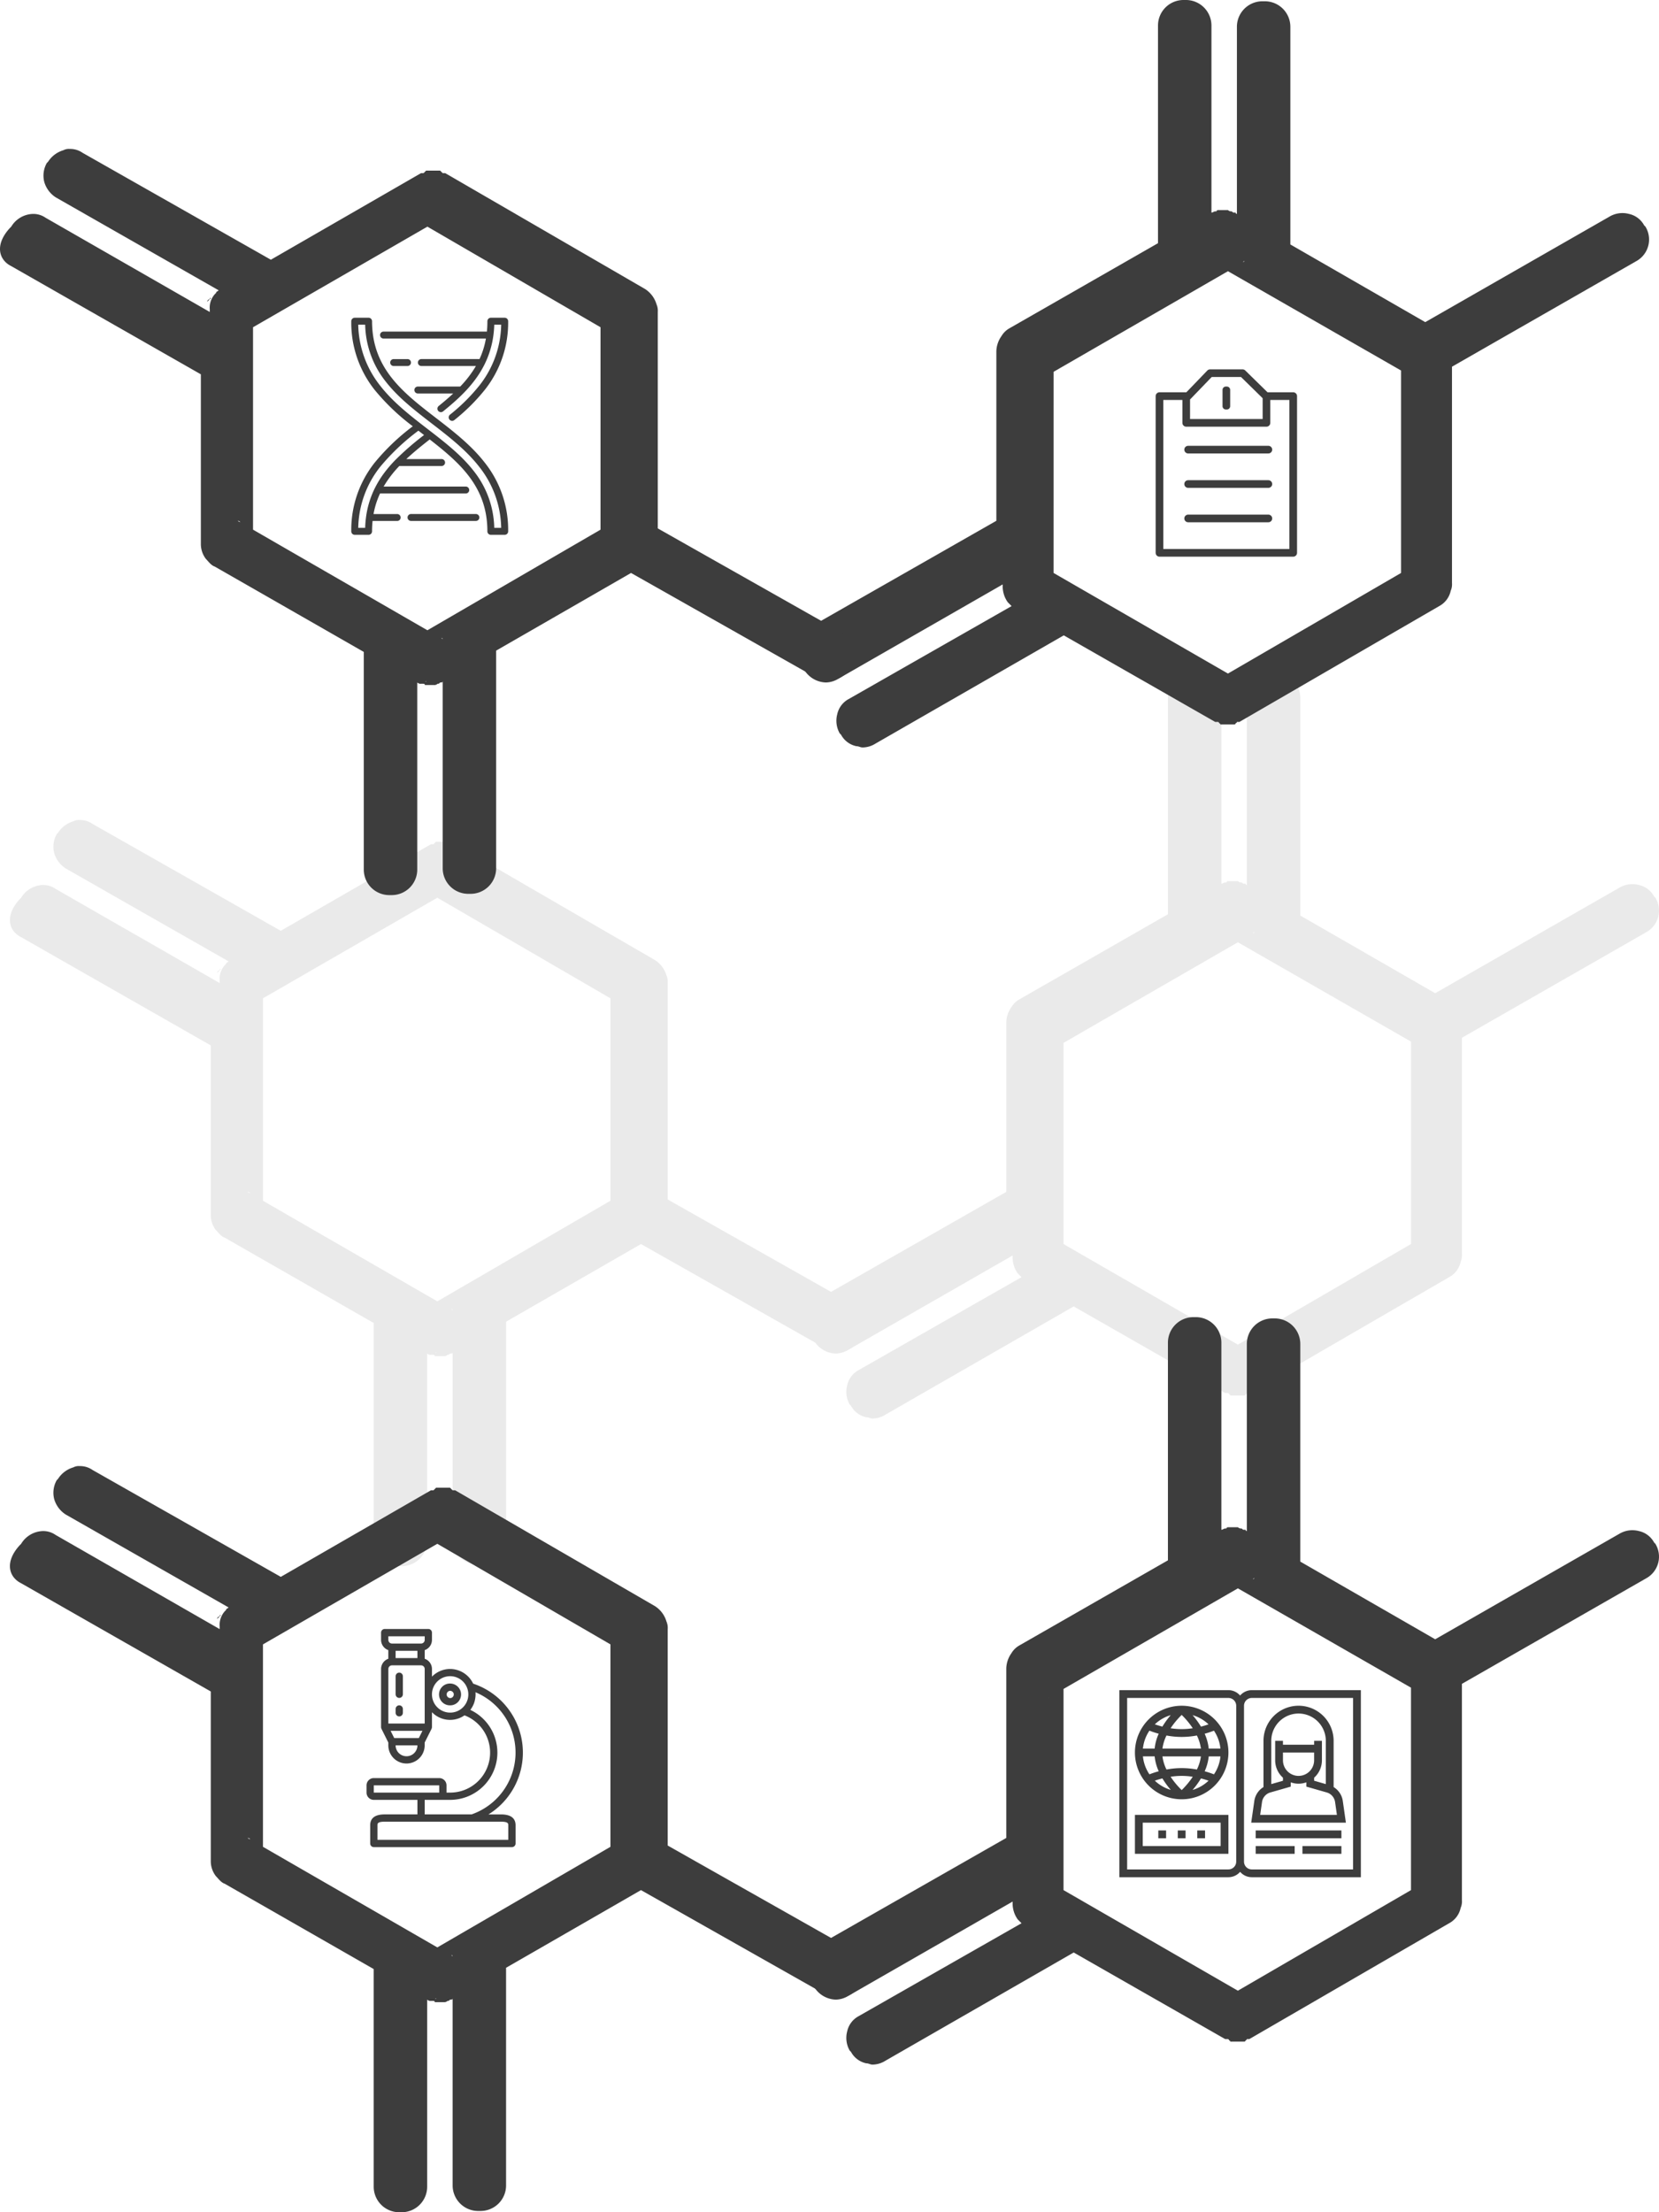
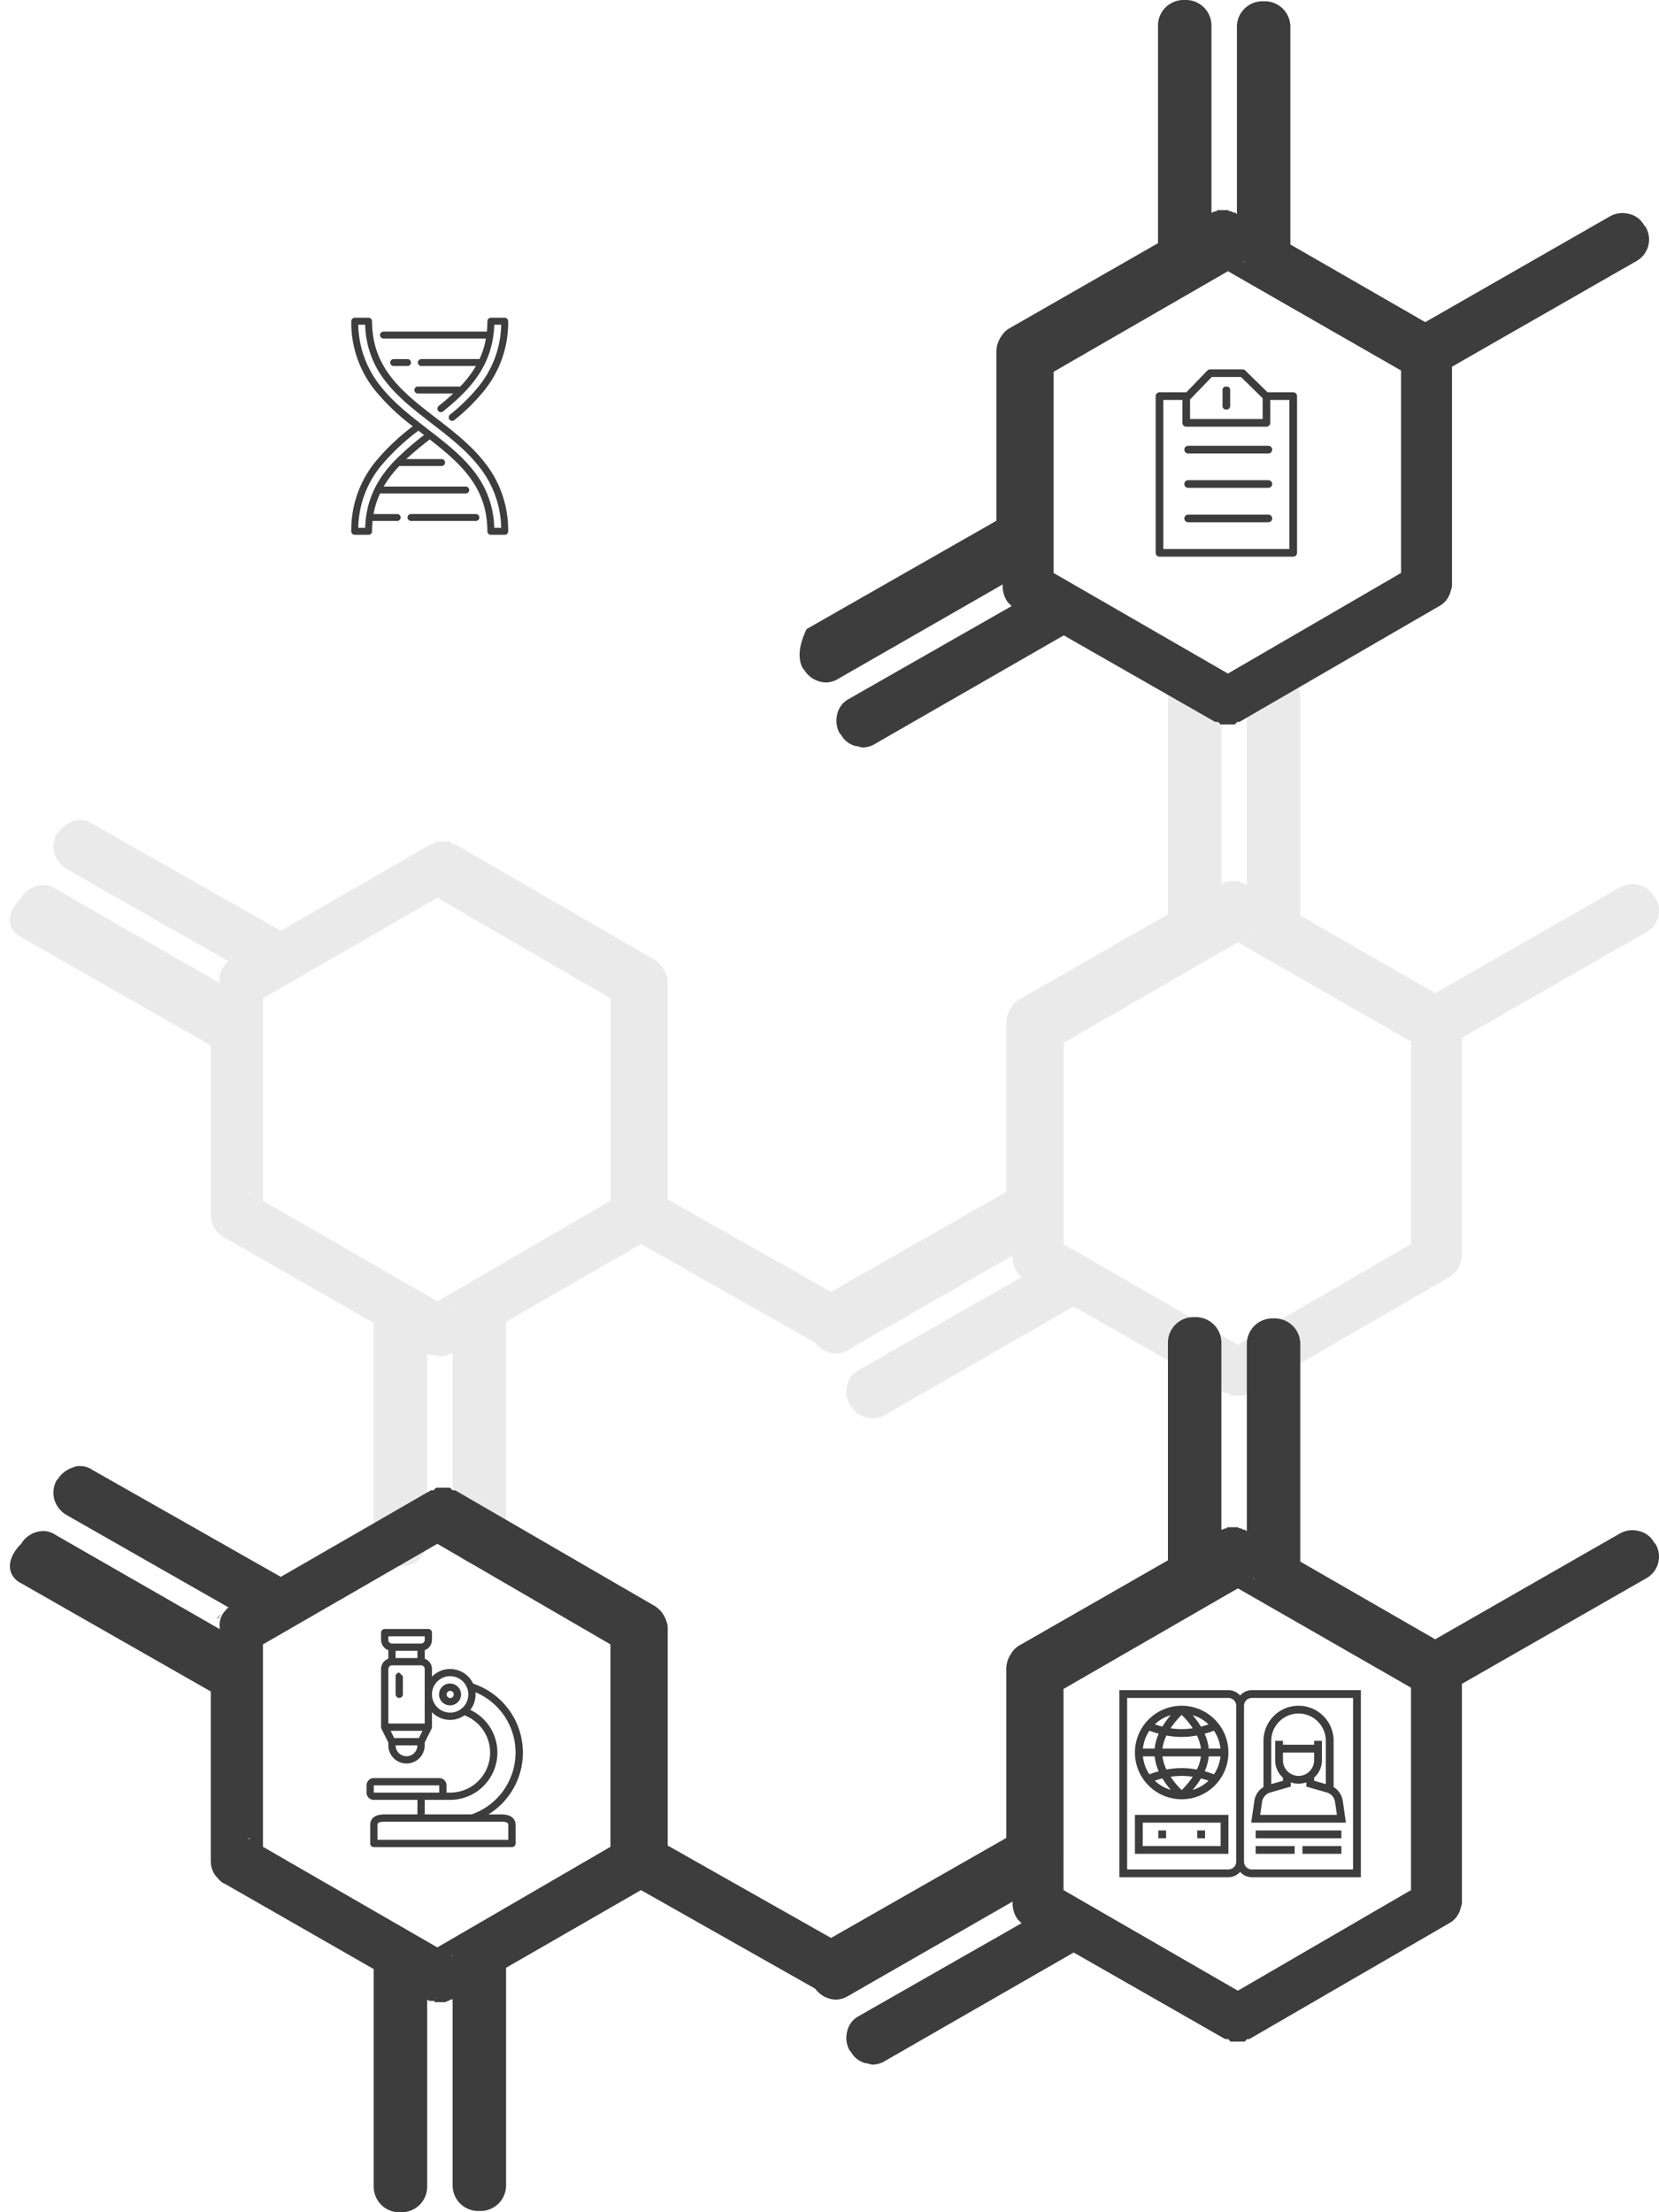
<svg xmlns="http://www.w3.org/2000/svg" viewBox="0 0 434.14 578.686">
  <defs>
    <style>
      .how-m-1, .how-m-5 {
        fill: none;
      }

      .how-m-2 {
        fill: #eaeaea;
      }

      .how-m-3 {
        fill: #3d3d3d;
      }

      .how-m-4 {
        clip-path: url(#clip-path);
      }

      .how-m-5 {
        stroke: #3d3d3d;
        stroke-linecap: round;
        stroke-linejoin: round;
        stroke-width: 2px;
      }
    </style>
    <clipPath id="clip-path">
      <path id="Path_342" data-name="Path 342" class="how-m-1" d="M0-50H38V0H0Z" />
    </clipPath>
  </defs>
  <g id="Group_167" data-name="Group 167" transform="translate(29.92 -1336.884)">
    <g id="Group_166" data-name="Group 166">
      <path id="Path_334" data-name="Path 334" class="how-m-2" d="M220.625,164.534,171,136.223v-44.3a6.4,6.4,0,0,0-1.332-4h0c-.666-.666-1.332-1.665-2.331-2L128.366,63.615V6.661A6.681,6.681,0,0,0,121.7,0h-.666a6.681,6.681,0,0,0-6.661,6.661v48.96h0a1.224,1.224,0,0,0-1-.333h-.333c-.333,0-.666,0-.666-.333h-2.332a1.223,1.223,0,0,0-1,.333h0c-.333,0-.333,0-.666.333h-.333a.326.326,0,0,0-.333.333h0V6.994A6.681,6.681,0,0,0,101.054.333h-.666a6.681,6.681,0,0,0-6.661,6.661V63.948l-35.3,20.317-.333.333-.333.333-2.664,1.332,2.664-1.332.333-.333.333-.333L10.128,56.954a6.655,6.655,0,0,0-5-.666,7.163,7.163,0,0,0-4,3L.8,59.619a6.93,6.93,0,0,0,2.331,8.993L51.428,95.923l.333.333v54.289h0V96.256l-.333-.333v56.621h0a4.224,4.224,0,0,0,.333,2,7.163,7.163,0,0,0,3,4l52.291,30.309h.666a1713.648,1713.648,0,0,0,.666.666h3.664a10284.833,10284.833,0,0,1,.666-.666h.666l39.3-22.648,49.293,27.977a5.626,5.626,0,0,0,3.331,1,3,3,0,0,0,1.665-.333,7.163,7.163,0,0,0,4-3l.333-.333a6.656,6.656,0,0,0,.666-5,7.163,7.163,0,0,0-3-4l-42.632-24.314c.333-.333.666-.333.666-.666h0l.333-.333a5.309,5.309,0,0,0,1.332-4v-.666l42.965,24.647a5.626,5.626,0,0,0,3.331,1,6.869,6.869,0,0,0,5.662-3.331l.333-.333C224.955,170.2,223.955,166.2,220.625,164.534ZM112.379,55.955h-.333C112.046,55.622,112.046,55.955,112.379,55.955Zm-1,0h.333c0-.333-.333,0-.333,0ZM107.716,66.28v-.666h0v1.332l.333.333h0v0h0a.326.326,0,0,1-.333-.333Zm-5.329,7.327,1.332-.666,2.331-1.332-2.331,1.332-1.332.666L66.749,94.257Zm8.993,102.251-.333-.333-44.3-25.646,44.3,25.646.333.333.333.333Zm41.966-24.314h0l4-2.331Zm4-3-45.63,26.312-45.3-26.312V95.59l45.3-26.312,45.63,26.312Zm3.331-50.959-2.331-1.332,2.331,1.332a1.163,1.163,0,0,1,.666.333A1.032,1.032,0,0,1,160.673,97.588Zm7.993,58.286-.333.333c.333,0,.333,0,.333-.333l.666-.666A.716.716,0,0,1,168.667,155.874Z" transform="translate(196.24 1746.57) rotate(180)" />
      <path id="Path_333" data-name="Path 333" class="how-m-2" d="M221.439,20.65l-.333-.333a6.869,6.869,0,0,0-5.662-3.331,6.427,6.427,0,0,0-3.331,1L169.148,42.632v-.666a7.142,7.142,0,0,0-1.332-4l-.333-.333h0l-.666-.666,42.632-24.314a5.944,5.944,0,0,0,3-4,6.656,6.656,0,0,0-.666-5l-.333-.333a5.944,5.944,0,0,0-4-3c-.666,0-1-.333-1.665-.333a6.427,6.427,0,0,0-3.331,1L153.161,29.31,113.526,6.661h-.666a.326.326,0,0,1-.333-.333A.326.326,0,0,1,112.194,6H108.53a.326.326,0,0,0-.333.333.326.326,0,0,0-.333.333H107.2L54.907,36.97a5.944,5.944,0,0,0-3,4,4.225,4.225,0,0,0-.333,2h0V99.586l.333-.333V44.964h0V99.253l-.333.333L3.282,127.231A6.458,6.458,0,0,0,.95,136.223l.333.333a5.944,5.944,0,0,0,4,3,6.655,6.655,0,0,0,5-.666L58.57,111.244l-.333-.333-.333-.333-2.665-1.332,2.665,1.332.333.333.333.333,35.3,20.317v56.954a6.681,6.681,0,0,0,6.661,6.661h.666a6.681,6.681,0,0,0,6.661-6.661v-48.96h0a.326.326,0,0,1,.333.333h.333c.333,0,.333,0,.666.333h0a1.224,1.224,0,0,1,1,.333h2.331c.333,0,.666,0,.666-.333h.333c.333,0,.666-.333,1-.333h0v48.961a6.681,6.681,0,0,0,6.661,6.661h.666a6.681,6.681,0,0,0,6.661-6.661V131.894l38.968-22.315a5.655,5.655,0,0,0,2-2h0a7.142,7.142,0,0,0,1.332-4v-44.3l49.626-28.31C222.1,27.644,223.1,23.648,221.439,20.65ZM110.2,138.555h.333C110.528,138.222,110.528,138.555,110.2,138.555Zm-.333-.333h0Zm-4-10.991.333-.333h0v0h0a.326.326,0,0,1-.333.333v1.332h0v-1.332ZM65.232,99.919l35.638,20.317,1.332.666,2.331,1.332L102.2,120.9l-1.332-.666Zm44.964-81.6-.333.333-.333.333-44.3,25.646,44.3-25.646.333-.333Zm45.63,26.645-4-2.331h0Zm0,53.29L110.2,124.566,64.9,98.587V45.63l45.3-26.312,45.63,26.312Zm4-2.331a1.163,1.163,0,0,0-.666.333l-2.331,1.332,2.331-1.332C159.489,96.256,159.489,95.923,159.822,95.923Zm7.66-56.954a.716.716,0,0,0-.666-.666l-.333-.333.333.333A.716.716,0,0,1,167.482,38.969Z" transform="translate(404.22 1707.935) rotate(180)" />
      <path id="Path_318" data-name="Path 318" class="how-m-3" d="M221.439,20.65l-.333-.333a6.869,6.869,0,0,0-5.662-3.331,6.427,6.427,0,0,0-3.331,1L169.148,42.632v-.666a7.142,7.142,0,0,0-1.332-4l-.333-.333h0l-.666-.666,42.632-24.314a5.944,5.944,0,0,0,3-4,6.656,6.656,0,0,0-.666-5l-.333-.333a5.944,5.944,0,0,0-4-3c-.666,0-1-.333-1.665-.333a6.427,6.427,0,0,0-3.331,1L153.161,29.31,113.526,6.661h-.666a.326.326,0,0,1-.333-.333A.326.326,0,0,1,112.194,6H108.53a.326.326,0,0,0-.333.333.326.326,0,0,0-.333.333H107.2L54.907,36.97a5.944,5.944,0,0,0-3,4,4.225,4.225,0,0,0-.333,2h0V99.586l.333-.333V44.964h0V99.253l-.333.333L3.282,127.231A6.458,6.458,0,0,0,.95,136.223l.333.333a5.944,5.944,0,0,0,4,3,6.655,6.655,0,0,0,5-.666L58.57,111.244l-.333-.333-.333-.333-2.665-1.332,2.665,1.332.333.333.333.333,35.3,20.317v56.954a6.681,6.681,0,0,0,6.661,6.661h.666a6.681,6.681,0,0,0,6.661-6.661v-48.96h0a.326.326,0,0,1,.333.333h.333c.333,0,.333,0,.666.333h0a1.224,1.224,0,0,1,1,.333h2.331c.333,0,.666,0,.666-.333h.333c.333,0,.666-.333,1-.333h0v48.961a6.681,6.681,0,0,0,6.661,6.661h.666a6.681,6.681,0,0,0,6.661-6.661V131.894l38.968-22.315a5.655,5.655,0,0,0,2-2h0a7.142,7.142,0,0,0,1.332-4v-44.3l49.626-28.31C222.1,27.644,223.1,23.648,221.439,20.65ZM110.2,138.555h.333C110.528,138.222,110.528,138.555,110.2,138.555Zm-.333-.333h0Zm-4-10.991.333-.333h0v0h0a.326.326,0,0,1-.333.333v1.332h0v-1.332ZM65.232,99.919l35.638,20.317,1.332.666,2.331,1.332L102.2,120.9l-1.332-.666Zm44.964-81.6-.333.333-.333.333-44.3,25.646,44.3-25.646.333-.333Zm45.63,26.645-4-2.331h0Zm0,53.29L110.2,124.566,64.9,98.587V45.63l45.3-26.312,45.63,26.312Zm4-2.331a1.163,1.163,0,0,0-.666.333l-2.331,1.332,2.331-1.332C159.489,96.256,159.489,95.923,159.822,95.923Zm7.66-56.954a.716.716,0,0,0-.666-.666l-.333-.333.333.333A.716.716,0,0,1,167.482,38.969Z" transform="translate(401.621 1532.393) rotate(180)" />
-       <path id="Path_322" data-name="Path 322" class="how-m-3" d="M220.625,164.534,171,136.223v-44.3a6.4,6.4,0,0,0-1.332-4h0c-.666-.666-1.332-1.665-2.331-2L128.366,63.615V6.661A6.681,6.681,0,0,0,121.7,0h-.666a6.681,6.681,0,0,0-6.661,6.661v48.96h0a1.224,1.224,0,0,0-1-.333h-.333c-.333,0-.666,0-.666-.333h-2.332a1.223,1.223,0,0,0-1,.333h0c-.333,0-.333,0-.666.333h-.333a.326.326,0,0,0-.333.333h0V6.994A6.681,6.681,0,0,0,101.054.333h-.666a6.681,6.681,0,0,0-6.661,6.661V63.948l-35.3,20.317-.333.333-.333.333-2.664,1.332,2.664-1.332.333-.333.333-.333L10.128,56.954a6.655,6.655,0,0,0-5-.666,7.163,7.163,0,0,0-4,3L.8,59.619a6.93,6.93,0,0,0,2.331,8.993L51.428,95.923l.333.333v54.289h0V96.256l-.333-.333v56.621h0a4.224,4.224,0,0,0,.333,2,7.163,7.163,0,0,0,3,4l52.291,30.309h.666a1713.648,1713.648,0,0,0,.666.666h3.664a10284.833,10284.833,0,0,1,.666-.666h.666l39.3-22.648,49.293,27.977a5.626,5.626,0,0,0,3.331,1,3,3,0,0,0,1.665-.333,7.163,7.163,0,0,0,4-3l.333-.333a6.656,6.656,0,0,0,.666-5,7.163,7.163,0,0,0-3-4l-42.632-24.314c.333-.333.666-.333.666-.666h0l.333-.333a5.309,5.309,0,0,0,1.332-4v-.666l42.965,24.647a5.626,5.626,0,0,0,3.331,1,6.869,6.869,0,0,0,5.662-3.331l.333-.333C224.955,170.2,223.955,166.2,220.625,164.534ZM112.379,55.955h-.333C112.046,55.622,112.046,55.955,112.379,55.955Zm-1,0h.333c0-.333-.333,0-.333,0ZM107.716,66.28v-.666h0v1.332l.333.333h0v0h0a.326.326,0,0,1-.333-.333Zm-5.329,7.327,1.332-.666,2.331-1.332-2.331,1.332-1.332.666L66.749,94.257Zm8.993,102.251-.333-.333-44.3-25.646,44.3,25.646.333.333.333.333Zm41.966-24.314h0l4-2.331Zm4-3-45.63,26.312-45.3-26.312V95.59l45.3-26.312,45.63,26.312Zm3.331-50.959-2.331-1.332,2.331,1.332a1.163,1.163,0,0,1,.666.333A1.032,1.032,0,0,1,160.673,97.588Zm7.993,58.286-.333.333c.333,0,.333,0,.333-.333l.666-.666A.716.716,0,0,1,168.667,155.874Z" transform="translate(193.642 1571.028) rotate(180)" />
      <path id="Path_324" data-name="Path 324" class="how-m-3" d="M220.625,164.534,171,136.223v-44.3a6.4,6.4,0,0,0-1.332-4h0c-.666-.666-1.332-1.665-2.331-2L128.366,63.615V6.661A6.681,6.681,0,0,0,121.7,0h-.666a6.681,6.681,0,0,0-6.661,6.661v48.96h0a1.224,1.224,0,0,0-1-.333h-.333c-.333,0-.666,0-.666-.333h-2.332a1.223,1.223,0,0,0-1,.333h0c-.333,0-.333,0-.666.333h-.333a.326.326,0,0,0-.333.333h0V6.994A6.681,6.681,0,0,0,101.054.333h-.666a6.681,6.681,0,0,0-6.661,6.661V63.948l-35.3,20.317-.333.333-.333.333-2.664,1.332,2.664-1.332.333-.333.333-.333L10.128,56.954a6.655,6.655,0,0,0-5-.666,7.163,7.163,0,0,0-4,3L.8,59.619a6.93,6.93,0,0,0,2.331,8.993L51.428,95.923l.333.333v54.289h0V96.256l-.333-.333v56.621h0a4.224,4.224,0,0,0,.333,2,7.163,7.163,0,0,0,3,4l52.291,30.309h.666a1713.648,1713.648,0,0,0,.666.666h3.664a10284.833,10284.833,0,0,1,.666-.666h.666l39.3-22.648,49.293,27.977a5.626,5.626,0,0,0,3.331,1,3,3,0,0,0,1.665-.333,7.163,7.163,0,0,0,4-3l.333-.333a6.656,6.656,0,0,0,.666-5,7.163,7.163,0,0,0-3-4l-42.632-24.314c.333-.333.666-.333.666-.666h0l.333-.333a5.309,5.309,0,0,0,1.332-4v-.666l42.965,24.647a5.626,5.626,0,0,0,3.331,1,6.869,6.869,0,0,0,5.662-3.331l.333-.333C224.955,170.2,223.955,166.2,220.625,164.534ZM112.379,55.955h-.333C112.046,55.622,112.046,55.955,112.379,55.955Zm-1,0h.333c0-.333-.333,0-.333,0ZM107.716,66.28v-.666h0v1.332l.333.333h0v0h0a.326.326,0,0,1-.333-.333Zm-5.329,7.327,1.332-.666,2.331-1.332-2.331,1.332-1.332.666L66.749,94.257Zm8.993,102.251-.333-.333-44.3-25.646,44.3,25.646.333.333.333.333Zm41.966-24.314h0l4-2.331Zm4-3-45.63,26.312-45.3-26.312V95.59l45.3-26.312,45.63,26.312Zm3.331-50.959-2.331-1.332,2.331,1.332a1.163,1.163,0,0,1,.666.333A1.032,1.032,0,0,1,160.673,97.588Zm7.993,58.286-.333.333c.333,0,.333,0,.333-.333l.666-.666A.716.716,0,0,1,168.667,155.874Z" transform="translate(196.24 1915.57) rotate(180)" />
      <path id="Path_327" data-name="Path 327" class="how-m-3" d="M221.439,20.65l-.333-.333a6.869,6.869,0,0,0-5.662-3.331,6.427,6.427,0,0,0-3.331,1L169.148,42.632v-.666a7.142,7.142,0,0,0-1.332-4l-.333-.333h0l-.666-.666,42.632-24.314a5.944,5.944,0,0,0,3-4,6.656,6.656,0,0,0-.666-5l-.333-.333a5.944,5.944,0,0,0-4-3c-.666,0-1-.333-1.665-.333a6.427,6.427,0,0,0-3.331,1L153.161,29.31,113.526,6.661h-.666a.326.326,0,0,1-.333-.333A.326.326,0,0,1,112.194,6H108.53a.326.326,0,0,0-.333.333.326.326,0,0,0-.333.333H107.2L54.907,36.97a5.944,5.944,0,0,0-3,4,4.225,4.225,0,0,0-.333,2h0V99.586l.333-.333V44.964h0V99.253l-.333.333L3.282,127.231A6.458,6.458,0,0,0,.95,136.223l.333.333a5.944,5.944,0,0,0,4,3,6.655,6.655,0,0,0,5-.666L58.57,111.244l-.333-.333-.333-.333-2.665-1.332,2.665,1.332.333.333.333.333,35.3,20.317v56.954a6.681,6.681,0,0,0,6.661,6.661h.666a6.681,6.681,0,0,0,6.661-6.661v-48.96h0a.326.326,0,0,1,.333.333h.333c.333,0,.333,0,.666.333h0a1.224,1.224,0,0,1,1,.333h2.331c.333,0,.666,0,.666-.333h.333c.333,0,.666-.333,1-.333h0v48.961a6.681,6.681,0,0,0,6.661,6.661h.666a6.681,6.681,0,0,0,6.661-6.661V131.894l38.968-22.315a5.655,5.655,0,0,0,2-2h0a7.142,7.142,0,0,0,1.332-4v-44.3l49.626-28.31C222.1,27.644,223.1,23.648,221.439,20.65ZM110.2,138.555h.333C110.528,138.222,110.528,138.555,110.2,138.555Zm-.333-.333h0Zm-4-10.991.333-.333h0v0h0a.326.326,0,0,1-.333.333v1.332h0v-1.332ZM65.232,99.919l35.638,20.317,1.332.666,2.331,1.332L102.2,120.9l-1.332-.666Zm44.964-81.6-.333.333-.333.333-44.3,25.646,44.3-25.646.333-.333Zm45.63,26.645-4-2.331h0Zm0,53.29L110.2,124.566,64.9,98.587V45.63l45.3-26.312,45.63,26.312Zm4-2.331a1.163,1.163,0,0,0-.666.333l-2.331,1.332,2.331-1.332C159.489,96.256,159.489,95.923,159.822,95.923Zm7.66-56.954a.716.716,0,0,0-.666-.666l-.333-.333.333.333A.716.716,0,0,1,167.482,38.969Z" transform="translate(404.22 1876.935) rotate(180)" />
    </g>
    <g id="dna" transform="translate(62.003 1420.001)">
      <path id="Path_349" data-name="Path 349" class="how-m-3" d="M106.117,55.8a28.255,28.255,0,0,0-6.138-17.919c-3.551-4.567-8.217-8.167-12.729-11.648C78.635,19.589,70.5,13.311,70.5.906A.906.906,0,0,0,69.592,0H65.968a.906.906,0,0,0-.906.906A28.266,28.266,0,0,0,71.2,18.892a57.056,57.056,0,0,0,9.961,9.5,57.448,57.448,0,0,0-9.961,9.5,28.265,28.265,0,0,0-6.138,17.986.906.906,0,0,0,.906.906h3.624a.906.906,0,0,0,.906-.906,26.79,26.79,0,0,1,.136-2.718h6.443a.906.906,0,0,0,0-1.812h-6.19a21.79,21.79,0,0,1,1.7-5.377H95.022a.906.906,0,0,0,0-1.812H73.529a28.9,28.9,0,0,1,4.108-5.378H88.7a.906.906,0,0,0,0-1.812H79.466c1.854-1.739,3.92-3.42,6.124-5.136,7.971,6.2,15.091,12.441,15.091,24.046a.906.906,0,0,0,.906.906h3.624a.907.907,0,0,0,.908-.906C106.119,55.848,106.119,55.825,106.117,55.8Zm-29.5-18.616a.908.908,0,0,0-.109.113,34.081,34.081,0,0,0-2.785,3.246,26.094,26.094,0,0,0-2.486,4.021.9.9,0,0,0-.088.178,24.1,24.1,0,0,0-2.211,7.32.914.914,0,0,0-.015.113,27.365,27.365,0,0,0-.226,2.787h-1.81A26.414,26.414,0,0,1,72.63,39a57.17,57.17,0,0,1,10-9.46l1.3,1,.181.14a73.281,73.281,0,0,0-7.492,6.507Zm25.861,17.777a24.715,24.715,0,0,0-5.432-14.95C93.8,35.864,89.546,32.58,85.035,29.1c-4.423-3.412-9-6.941-12.406-11.326A26.414,26.414,0,0,1,66.887,1.812H68.7a24.715,24.715,0,0,0,5.432,14.95c3.247,4.147,7.5,7.431,12.011,10.909,4.423,3.412,9,6.941,12.406,11.326a26.414,26.414,0,0,1,5.743,15.968Z" transform="translate(-65.062)" />
      <path id="Path_350" data-name="Path 350" class="how-m-3" d="M150.317,89.515a.906.906,0,1,0,0,1.812h3.624a.906.906,0,1,0,0-1.812Z" transform="translate(-139.222 -78.701)" />
      <path id="Path_351" data-name="Path 351" class="how-m-3" d="M128.306,5.437h26.8a21.614,21.614,0,0,1-1.675,5.377H138.213a.906.906,0,0,0,0,1.812h14.28A28.662,28.662,0,0,1,148.38,18H137.29a.906.906,0,0,0,0,1.812h9.257c-1.167,1.091-2.431,2.173-3.785,3.267a.906.906,0,1,0,1.139,1.409c4.034-3.261,8.236-7.04,10.835-12.265a.9.9,0,0,0,.109-.223,24.162,24.162,0,0,0,2.2-7.278.9.9,0,0,0,.019-.142,27.312,27.312,0,0,0,.226-2.771h1.81a26.415,26.415,0,0,1-5.743,15.968,48.6,48.6,0,0,1-7.662,7.586.906.906,0,1,0,1.151,1.4,50.328,50.328,0,0,0,7.941-7.873A28.265,28.265,0,0,0,160.925.907.906.906,0,0,0,160.019,0H156.4a.906.906,0,0,0-.906.906q0,1.411-.131,2.718H128.306a.906.906,0,0,0,0,1.812Z" transform="translate(-119.87 -0.001)" />
      <path id="Path_352" data-name="Path 352" class="how-m-3" d="M204.9,425h-16.98a.906.906,0,1,0,0,1.812H204.9a.906.906,0,0,0,0-1.812Z" transform="translate(-172.286 -373.659)" />
    </g>
    <g id="anketa" transform="translate(272 1483)">
      <g id="Group_159" data-name="Group 159" class="how-m-4">
        <g id="Group_158" data-name="Group 158" transform="translate(29.369 -42.5)">
          <path id="Path_341" data-name="Path 341" class="how-m-5" d="M0,0H7.131V41h-35V0h7.463l5.781-6h8.5Z" />
        </g>
      </g>
      <g id="Group_160" data-name="Group 160" transform="translate(29.5 -42)">
        <path id="Path_343" data-name="Path 343" class="how-m-5" d="M0,0V6.5H-21V0" />
      </g>
      <g id="Group_161" data-name="Group 161" transform="translate(9 -28.5)">
        <path id="Path_344" data-name="Path 344" class="how-m-5" d="M0,0H21" />
      </g>
      <g id="Group_162" data-name="Group 162" transform="translate(9 -19.5)">
        <path id="Path_345" data-name="Path 345" class="how-m-5" d="M0,0H21" />
      </g>
      <g id="Group_163" data-name="Group 163" transform="translate(9 -10.5)">
        <path id="Path_346" data-name="Path 346" class="how-m-5" d="M0,0H21" />
      </g>
      <g id="Group_165" data-name="Group 165" class="how-m-4">
        <g id="Group_164" data-name="Group 164" transform="translate(20 -39.875)">
          <path id="Path_347" data-name="Path 347" class="how-m-3" d="M0,0A.875.875,0,0,1-.875.875h-.25A.875.875,0,0,1-2,0V-4.25a.875.875,0,0,1,.875-.875h.25A.875.875,0,0,1,0-4.25Z" />
        </g>
      </g>
    </g>
    <g id="micro" transform="translate(66 1763)">
      <path id="Path_136" data-name="Path 136" class="how-m-3" d="M173.521,128a2.854,2.854,0,1,0,0,5.707,2.813,2.813,0,0,0,1.814-.647,2.854,2.854,0,0,0,1.04-2.206,2.8,2.8,0,0,0-.19-1.022A2.884,2.884,0,0,0,173.521,128Zm.6,3.593a.92.92,0,0,1-.6.211.951.951,0,0,1,0-1.9.989.989,0,0,1,.893.62.9.9,0,0,1,.058.331.96.96,0,0,1-.35.738Zm0,0" transform="translate(-151.645 -113.733)" />
      <path id="Path_137" data-name="Path 137" class="how-m-3" d="M1.9,44.7H13.316v3.8H4.756c-2.524,0-3.8.96-3.8,2.854v4.755a.951.951,0,0,0,.951.951H38.045A.951.951,0,0,0,39,56.116V51.361c0-1.894-1.28-2.854-3.8-2.854H31.9a19.011,19.011,0,0,0-4-34.208,6.7,6.7,0,0,0-6.01-3.837,6.631,6.631,0,0,0-4.77,2.008V10.462a2.854,2.854,0,0,0-1.9-2.679V5.532a2.853,2.853,0,0,0,1.9-2.678V.951A.951.951,0,0,0,16.169,0H4.756A.951.951,0,0,0,3.8.951v1.9A2.853,2.853,0,0,0,5.7,5.529V7.784a2.854,2.854,0,0,0-1.9,2.679V25.68c0,.013.007.023.007.035a.956.956,0,0,0,.059.292c.009.021.013.042.022.063s.007.024.013.035l1.8,3.6v.727a4.756,4.756,0,1,0,9.512,0V29.7l1.807-3.6c.006-.011.007-.024.013-.035s.013-.042.022-.063a.951.951,0,0,0,.059-.293c0-.011.007-.022.007-.034V21.77a6.593,6.593,0,0,0,8.515.818A10.455,10.455,0,0,1,21.876,42.8h-.951V40.9a1.9,1.9,0,0,0-1.9-1.9H1.9A1.9,1.9,0,0,0,0,40.9v1.9a1.9,1.9,0,0,0,1.9,1.9Zm35.192,6.658v3.8H2.854v-3.8c0-.446,0-.951,1.9-.951H35.192c1.9,0,1.9.508,1.9.954ZM7.609,5.707h5.707v1.9H7.609Zm-1.9-3.8h9.512v.951a.951.951,0,0,1-.951.951H6.658a.951.951,0,0,1-.951-.951Zm7.972,26.632H7.246l-.951-1.9H14.63ZM10.462,33.29a2.853,2.853,0,0,1-2.854-2.854h5.707A2.853,2.853,0,0,1,10.462,33.29Zm4.756-8.56H5.707V10.462a.951.951,0,0,1,.951-.951h7.609a.951.951,0,0,1,.951.951Zm1.9-7.609a4.756,4.756,0,0,1,9.2-1.712,4.689,4.689,0,0,1,.316,1.712,4.748,4.748,0,0,1-1.728,3.67,4.7,4.7,0,0,1-3.028,1.085A4.761,4.761,0,0,1,17.12,17.12Zm17.12,15.218a12.343,12.343,0,0,0-7.074-11.173c.012-.014.02-.032.031-.047a6.608,6.608,0,0,0,.486-.755c.039-.07.077-.139.113-.21a6.581,6.581,0,0,0,.381-.878.156.156,0,0,1,.011-.041,6.546,6.546,0,0,0,.225-.9c.015-.081.028-.161.041-.243a6.651,6.651,0,0,0,.08-.975c0-.19-.009-.381-.024-.571A17.12,17.12,0,0,1,27.486,48.5H15.218V44.7h6.658A12.379,12.379,0,0,0,34.241,32.338ZM1.9,40.9H19.02v1.9H1.9Zm0,0" />
-       <path id="Path_138" data-name="Path 138" class="how-m-3" d="M69.217,102.4a.951.951,0,0,0-.951.951v4.756a.951.951,0,0,0,1.9,0V103.35a.951.951,0,0,0-.949-.95Zm0,0" transform="translate(-60.657 -90.985)" />
-       <path id="Path_139" data-name="Path 139" class="how-m-3" d="M69.217,179.2a.951.951,0,0,0-.951.951v.951a.951.951,0,1,0,1.9,0v-.951a.951.951,0,0,0-.949-.951Zm0,0" transform="translate(-60.657 -159.226)" />
+       <path id="Path_138" data-name="Path 138" class="how-m-3" d="M69.217,102.4a.951.951,0,0,0-.951.951v4.756a.951.951,0,0,0,1.9,0V103.35Zm0,0" transform="translate(-60.657 -90.985)" />
    </g>
    <g id="passport" transform="translate(263 1779)">
      <g id="Group_154" data-name="Group 154">
        <g id="Group_153" data-name="Group 153">
          <path id="Path_140" data-name="Path 140" class="how-m-3" d="M34.66,56a4.052,4.052,0,0,0-3.06,1.409A4.052,4.052,0,0,0,28.544,56H0v48.932H28.544a4.052,4.052,0,0,0,3.058-1.409,4.052,4.052,0,0,0,3.058,1.409H63.2V56Zm-4.078,44.855a2.041,2.041,0,0,1-2.039,2.039H2.039V58.039H28.544a2.041,2.041,0,0,1,2.039,2.039Zm30.583,2.039H34.66a2.041,2.041,0,0,1-2.039-2.039V60.078a2.041,2.041,0,0,1,2.039-2.039H61.166Z" transform="translate(0 -56)" />
        </g>
      </g>
      <g id="Group_156" data-name="Group 156" transform="translate(4.078 4.078)">
        <g id="Group_155" data-name="Group 155">
          <path id="Path_141" data-name="Path 141" class="how-m-3" d="M44.233,88a12.233,12.233,0,1,0,12.233,12.233A12.233,12.233,0,0,0,44.233,88ZM54.375,99.214H51.31a12.656,12.656,0,0,0-1.063-3.893,24.033,24.033,0,0,0,2.426-.8,10.131,10.131,0,0,1,1.7,4.693Zm-3.116-6.348c-.552.194-1.219.4-1.979.593a21.679,21.679,0,0,0-2.191-3A10.185,10.185,0,0,1,51.259,92.866ZM39.2,99.214a11.013,11.013,0,0,1,1.058-3.432,21.328,21.328,0,0,0,7.955,0,11.018,11.018,0,0,1,1.055,3.432Zm10.068,2.039a11.013,11.013,0,0,1-1.058,3.432,21.327,21.327,0,0,0-7.955,0,11.018,11.018,0,0,1-1.055-3.432ZM44.234,90.4a21.505,21.505,0,0,1,2.9,3.484,18.675,18.675,0,0,1-5.8,0,21.625,21.625,0,0,1,2.9-3.484Zm-2.858.049a21.763,21.763,0,0,0-2.19,3.005c-.759-.192-1.427-.4-1.98-.593a10.2,10.2,0,0,1,4.17-2.407Zm-5.582,4.069a24.034,24.034,0,0,0,2.426.8,12.656,12.656,0,0,0-1.063,3.893H34.091a10.131,10.131,0,0,1,1.7-4.689Zm-1.7,6.73h3.065a12.656,12.656,0,0,0,1.063,3.893,24.04,24.04,0,0,0-2.426.8,10.131,10.131,0,0,1-1.705-4.688ZM37.21,107.6c.552-.194,1.219-.4,1.979-.593a21.679,21.679,0,0,0,2.191,3.005,10.184,10.184,0,0,1-4.173-2.408Zm7.025,2.461a21.5,21.5,0,0,1-2.9-3.484,18.675,18.675,0,0,1,5.8,0,21.626,21.626,0,0,1-2.9,3.488Zm2.858-.049a21.761,21.761,0,0,0,2.19-3c.759.192,1.427.4,1.98.593a10.2,10.2,0,0,1-4.172,2.416Zm5.582-4.069a24.039,24.039,0,0,0-2.426-.8,12.656,12.656,0,0,0,1.063-3.893h3.065a10.131,10.131,0,0,1-1.7,4.7Z" transform="translate(-32 -88)" />
        </g>
      </g>
      <g id="Group_158-2" data-name="Group 158" transform="translate(4.078 32.622)">
        <g id="Group_157" data-name="Group 157">
          <path id="Path_142" data-name="Path 142" class="how-m-3" d="M32,312v10.194H56.466V312Zm22.427,8.155H34.039v-6.117H54.427Z" transform="translate(-32 -312)" />
        </g>
      </g>
      <g id="Group_160-2" data-name="Group 160" transform="translate(15.291 36.699)">
        <g id="Group_159-2" data-name="Group 159">
-           <rect id="Rectangle_116" data-name="Rectangle 116" class="how-m-3" width="2.039" height="2.039" />
-         </g>
+           </g>
      </g>
      <g id="Group_162-2" data-name="Group 162" transform="translate(10.194 36.699)">
        <g id="Group_161-2" data-name="Group 161">
          <rect id="Rectangle_117" data-name="Rectangle 117" class="how-m-3" width="2.039" height="2.039" />
        </g>
      </g>
      <g id="Group_164-2" data-name="Group 164" transform="translate(20.389 36.699)">
        <g id="Group_163-2" data-name="Group 163">
          <rect id="Rectangle_118" data-name="Rectangle 118" class="how-m-3" width="2.039" height="2.039" />
        </g>
      </g>
      <g id="Group_166-2" data-name="Group 166" transform="translate(34.504 4.078)">
        <g id="Group_165-2" data-name="Group 165">
          <path id="Path_143" data-name="Path 143" class="how-m-3" d="M294.743,112.9a5.1,5.1,0,0,0-2.4-3.628v-12.1a9.175,9.175,0,1,0-18.35,0v12.1a5.1,5.1,0,0,0-2.4,3.628l-.814,5.682h24.778ZM276.029,97.175a7.136,7.136,0,1,1,14.272,0v11.318l-3.058-.873v-.8a6.1,6.1,0,0,0,2.039-4.547v-5.1h-2.039v1.019h-8.155V97.175h-2.039v5.1a6.1,6.1,0,0,0,2.039,4.547v.8l-3.058.873Zm7.136,9.175a4.082,4.082,0,0,1-4.078-4.078v-2.039h8.155v2.039a4.082,4.082,0,0,1-4.077,4.078Zm-10.038,10.194.479-3.355a3.061,3.061,0,0,1,2.188-2.508l5.333-1.524v-1.125a6,6,0,0,0,4.078,0v1.125l5.333,1.524a3.061,3.061,0,0,1,2.188,2.508l.479,3.355Z" transform="translate(-270.776 -88)" />
        </g>
      </g>
      <g id="Group_168" data-name="Group 168" transform="translate(35.68 36.699)">
        <g id="Group_167-2" data-name="Group 167">
          <rect id="Rectangle_119" data-name="Rectangle 119" class="how-m-3" width="22.427" height="2.039" />
        </g>
      </g>
      <g id="Group_170" data-name="Group 170" transform="translate(47.913 40.777)">
        <g id="Group_169" data-name="Group 169">
          <rect id="Rectangle_120" data-name="Rectangle 120" class="how-m-3" width="10.194" height="2.039" />
        </g>
      </g>
      <g id="Group_172" data-name="Group 172" transform="translate(35.68 40.777)">
        <g id="Group_171" data-name="Group 171">
          <rect id="Rectangle_121" data-name="Rectangle 121" class="how-m-3" width="10.194" height="2.039" />
        </g>
      </g>
    </g>
  </g>
</svg>